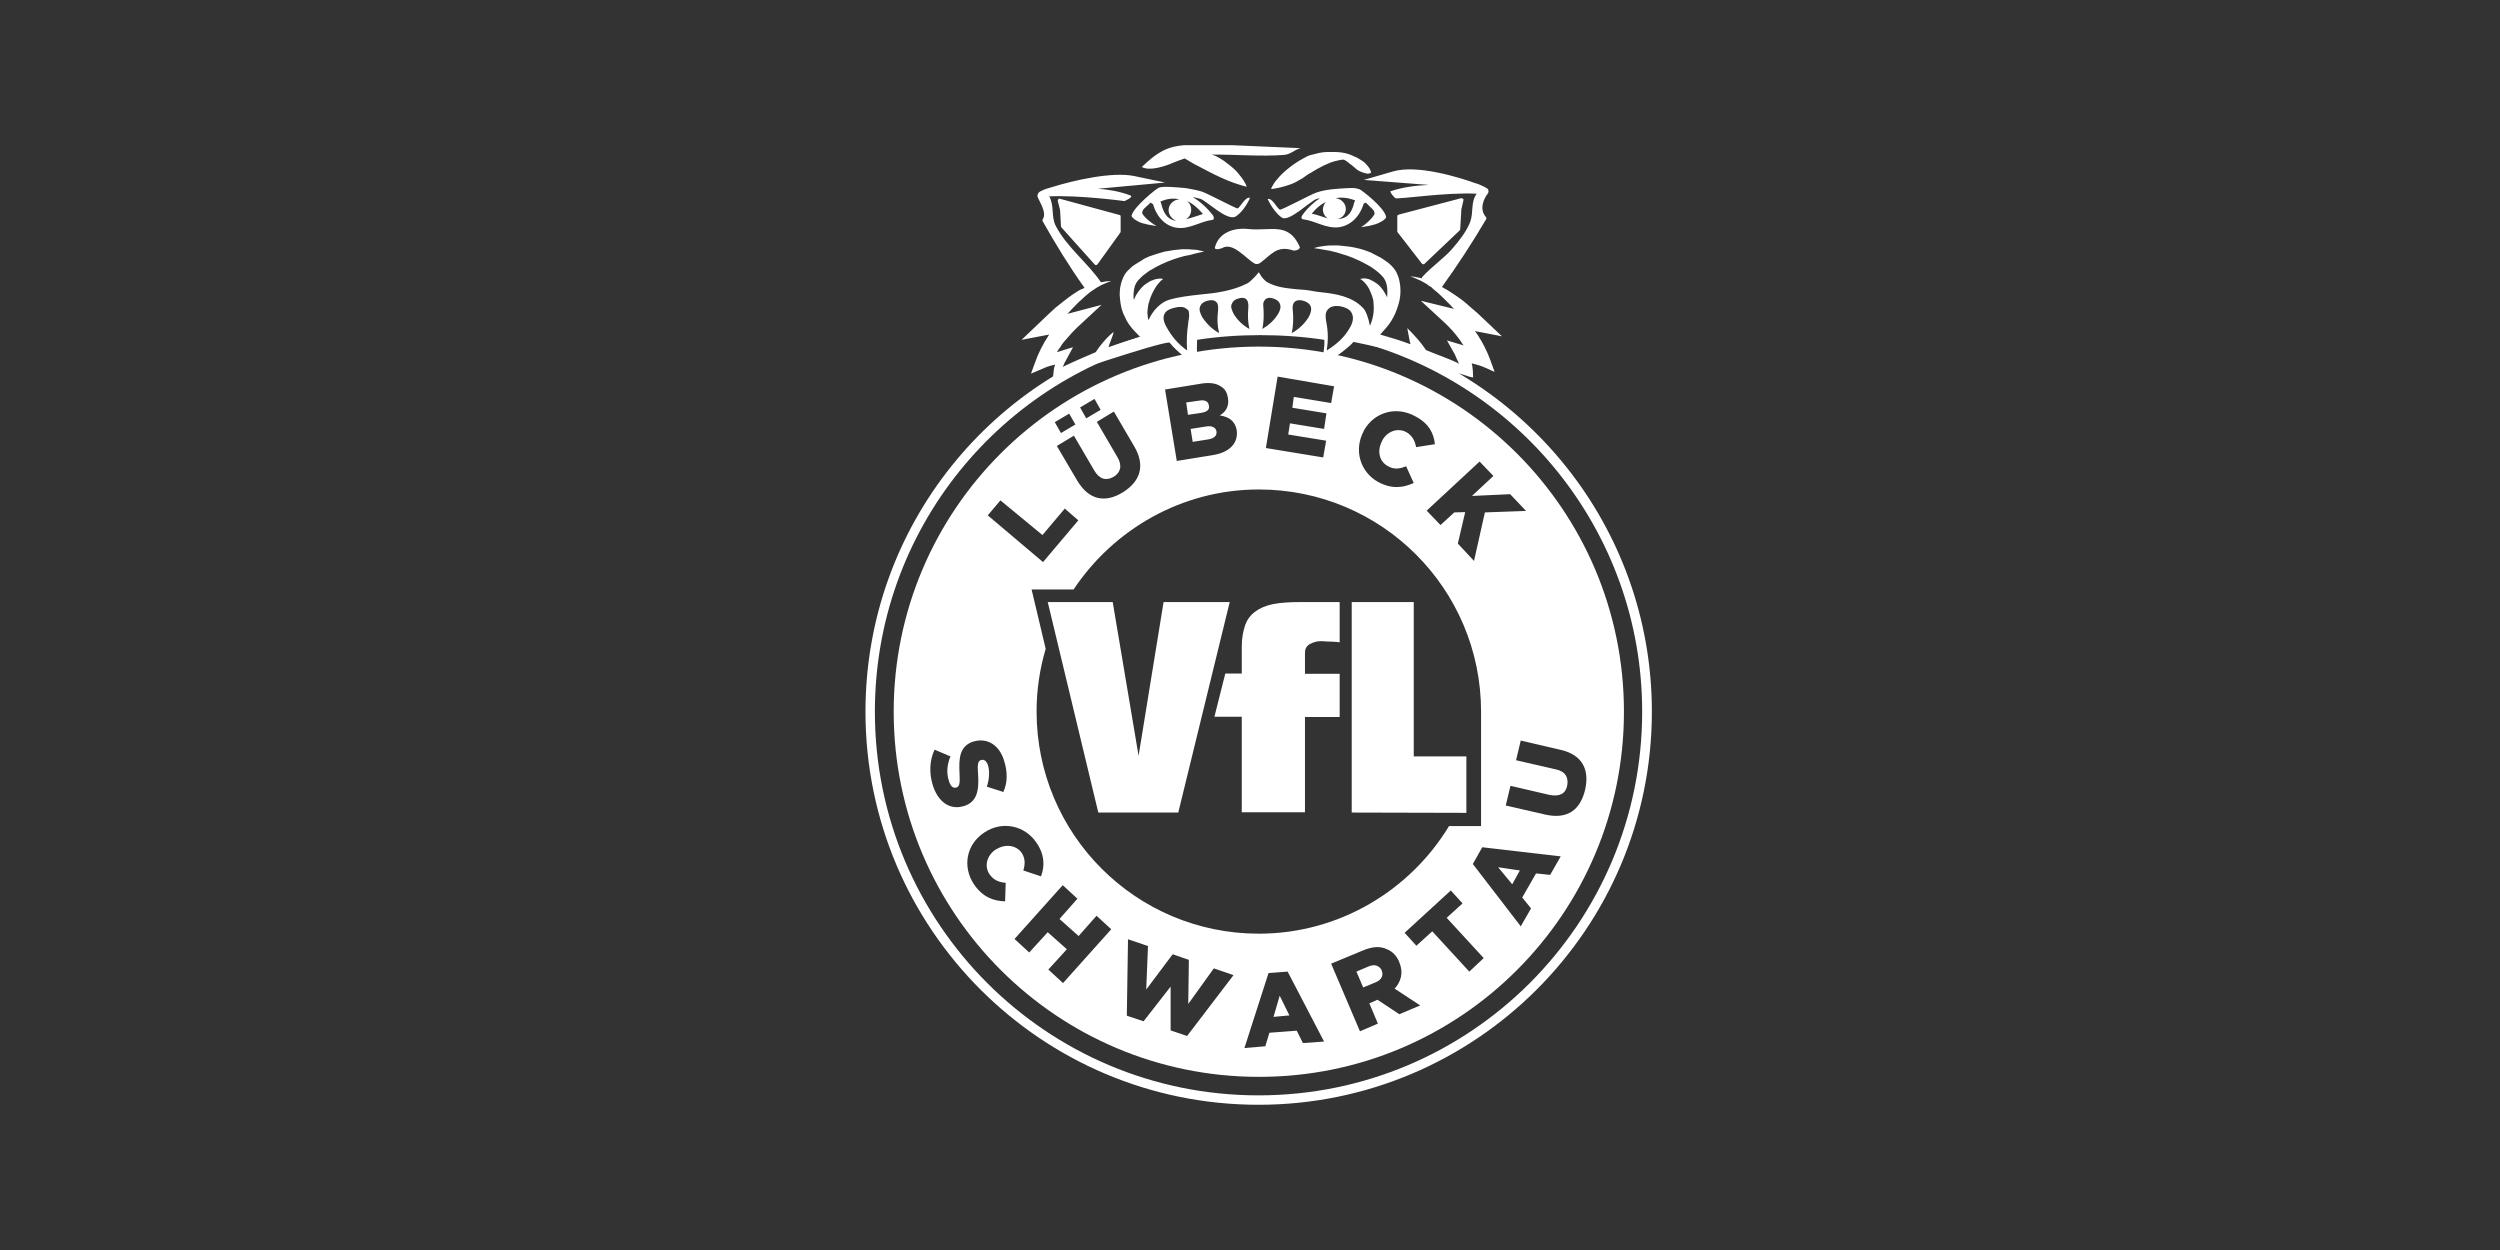
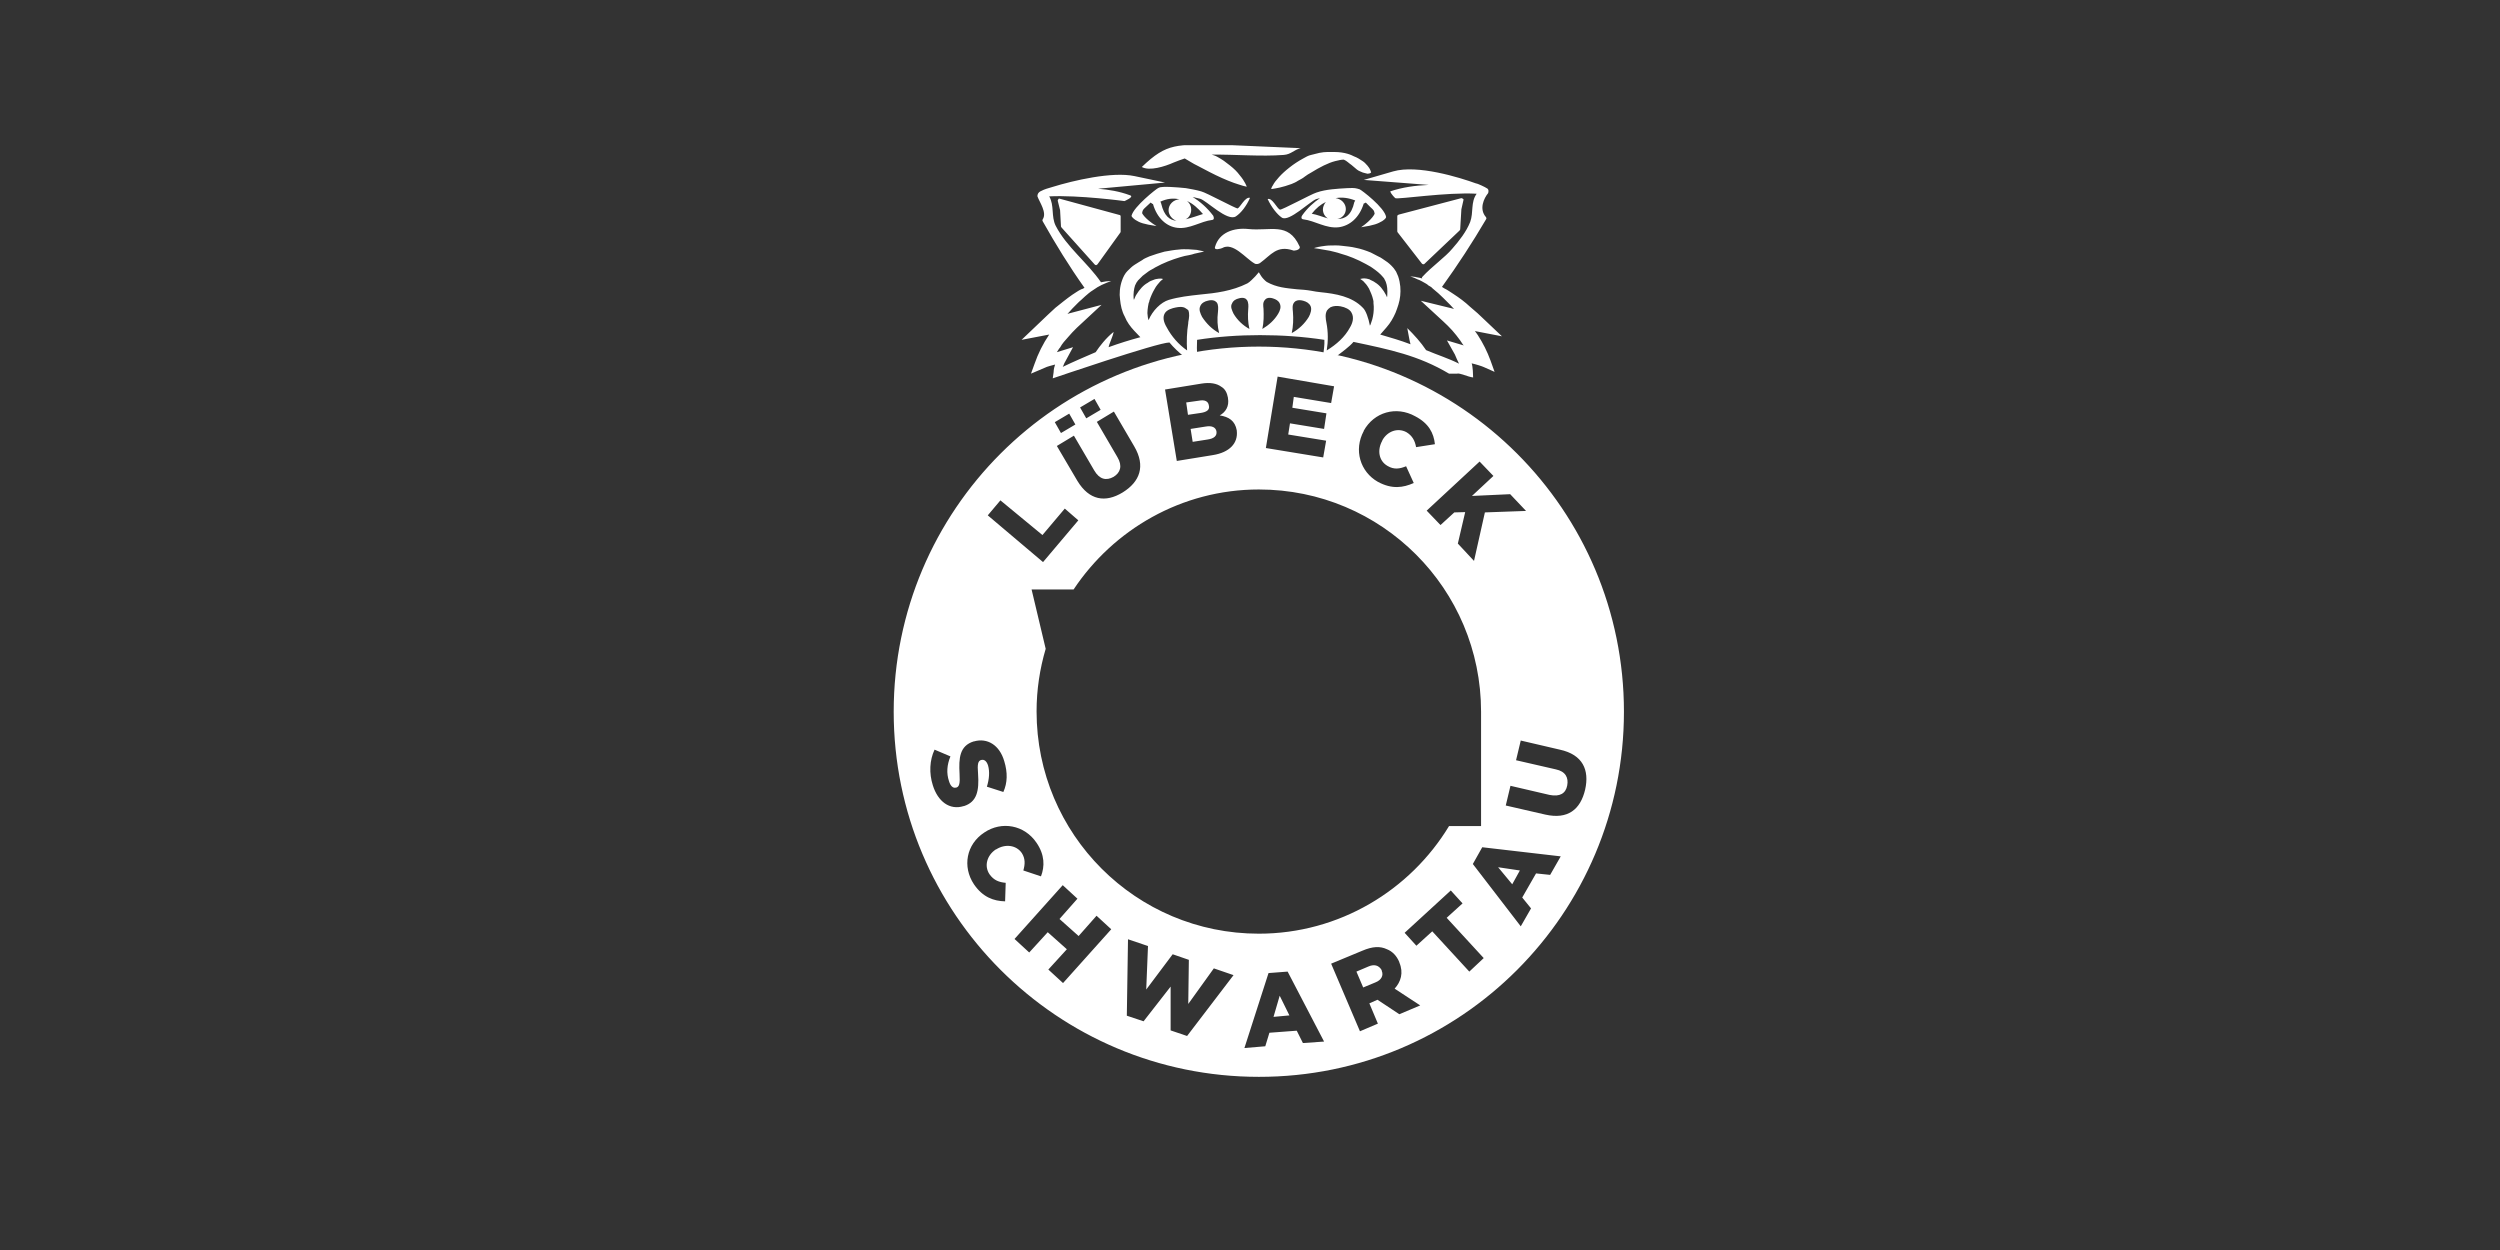
<svg xmlns="http://www.w3.org/2000/svg" xmlns:xlink="http://www.w3.org/1999/xlink" version="1.1" id="Ebene_1" x="0px" y="0px" viewBox="0 0 850.4 425.2" style="enable-background:new 0 0 850.4 425.2;" xml:space="preserve">
  <rect x="0" y="0" width="850.4" height="425.2" fill="#333333" stroke="none" />
  <style type="text/css">
	.st0{clip-path:url(#SVGID_2_);fill:#FFFFFF;}
	.st1{clip-path:url(#SVGID_4_);fill:#FFFFFF;}
	.st2{fill:#FFFFFF;}
</style>
  <g id="camfil">
</g>
  <g>
    <g>
      <g>
        <g>
          <defs>
            <rect id="SVGID_1_" x="294.5" y="49.4" width="267.5" height="326.5" />
          </defs>
          <clipPath id="SVGID_2_">
            <use xlink:href="#SVGID_1_" style="overflow:visible;" />
          </clipPath>
          <path class="st0" d="M552.4,242.1c0-68.6-55.6-124.2-124.2-124.2S304,173.5,304,242.1s55.6,124.2,124.2,124.2      C496.8,366.4,552.4,310.7,552.4,242.1 M501,293.9l3.2-5.7l26.7,3.1l-3.6,6.3l-4.8-0.5l-4.7,8.2l3,3.7l-3.5,6.1L501,293.9      L501,293.9z M487.2,316.8l-5.4,4.9l-4-4.4l15.7-14.4l4,4.4l-5.4,4.9l12.6,13.7l-4.9,4.6L487.2,316.8L487.2,316.8z M452.8,327.8      l10.6-4.4c3.5-1.5,6.1-1.6,8.4-0.5c1.8,0.7,3.3,2.2,4.2,4.4v0.1c1.5,3.5,0.5,6.6-1.6,8.9l8.7,5.7l-7.1,3l-7.4-4.9h-0.1l-2.7,1.2      l2.9,6.9l-6.1,2.6L452.8,327.8L452.8,327.8z M423.3,356.5l8.2-25.5l6.5-0.5l12.4,23.8l-7.2,0.5l-2.1-4.2l-9.3,0.7l-1.4,4.6      L423.3,356.5L423.3,356.5z M383.3,345.5l0.4-26l6.8,2.3l-0.6,14.8l9-12l5.5,1.9l-0.2,15l8.7-12.1l6.7,2.3l-15.8,20.7l-5.6-1.9      v-14.9l-9.2,11.8L383.3,345.5L383.3,345.5z M345.1,319.4l16.4-18.3l5,4.6l-6.1,6.9l6.5,5.8l6.1-6.9l5,4.6l-16.4,18.3l-5-4.6      l6.3-6.9l-6.5-5.8l-6.3,6.9L345.1,319.4L345.1,319.4z M334.8,283.2L334.8,283.2c5.9-4,13.7-2.6,17.8,3.5c2.8,4.1,2.8,8,1.5,11.4      l-6-2c0.6-2.1,0.7-4-0.5-5.9c-1.9-2.8-5.7-3.2-8.7-1.3h-0.1c-3.1,2-4.1,5.7-2.2,8.5c1.5,2.1,3.3,2.7,5.5,2.9l-0.2,6.3      c-3.9-0.1-7.6-1.4-10.6-5.8C327.3,294.8,328.7,287.2,334.8,283.2 M341.6,258.9c1.2,3.9,1.1,7.4-0.3,10.5l-5.6-1.8      c0.8-2.6,1-5.1,0.4-7.2c-0.5-1.6-1.4-2.1-2.2-1.9h-0.1c-1.1,0.3-1.4,1.3-1.1,4.8c0.4,5.7-0.4,9.5-4.8,10.9h-0.1      c-4.8,1.5-8.8-1.6-10.5-7.1c-1.3-4.1-1.1-8.5,0.6-12.1l5.4,2.3c-1.2,2.9-1.4,5.7-0.5,8.4c0.5,1.7,1.4,2.5,2.4,2.2h0.1      c1-0.3,1.3-1.3,1.1-4.7c-0.3-5.3,0-9.5,4.8-11h0.1C335.8,250.9,340,253.4,341.6,258.9 M354.6,182l7.6-9l4.6,4l-12,14.2      L336,175.3l4.3-5.1L354.6,182L354.6,182z M365.8,144.4l-4.9,2.9l-2.1-3.7l4.9-2.9L365.8,144.4L365.8,144.4z M374.4,139.4      l-4.9,2.9l-2.1-3.7l4.9-2.9L374.4,139.4L374.4,139.4z M381.9,167.5c-5.9,3.6-11.4,2.7-15.4-3.9l-7-11.9l5.8-3.5l6.9,11.8      c1.8,3.1,4.1,3.6,6.6,2.2c2.3-1.4,3.1-3.7,1.3-6.7l-7-12l5.8-3.5l6.9,11.8C389.8,158.6,387.7,163.9,381.9,167.5 M412.6,154.8      l-12.3,2l-4-24.3l12.3-2c3-0.5,5.3-0.1,6.9,1.1c1.2,0.7,1.9,2,2.2,3.7v0.1c0.5,2.8-0.8,4.8-2.8,5.9c3.1,0.5,5.2,1.8,5.8,5.1v0.1      C421.2,150.8,418.2,153.9,412.6,154.8 M428.2,166.5c41.8,0,75.6,33.8,75.6,75.6v38.9h-10.9c-13.2,21.8-37.3,36.6-64.7,36.6      c-41.8,0-75.6-33.8-75.6-75.6c0-7.4,1.1-14.5,3.1-21.3l-4.8-20.2h14.3C378.7,180.2,401.9,166.5,428.2,166.5 M453.8,131.4l-1,5.7      l-12.7-2.1l-0.5,3.7l11.6,1.9l-0.8,5.3l-11.6-1.9l-0.6,3.8l12.9,2.1l-1,5.7l-19.5-3.2l4-24.3L453.8,131.4L453.8,131.4z       M488.1,151.1l-6.4,1c-0.4-2.2-1.3-3.9-3.3-5.1c-3-1.6-6.5-0.3-8.2,2.8v0.1c-1.8,3.2-1.2,6.9,1.8,8.6c2.2,1.3,4.1,1,6.3,0.1      l2.6,5.7c-3.6,1.6-7.4,2.2-12.2-0.4c-6-3.4-8.3-10.8-4.8-17.3v-0.1c3.5-6.3,11-8.5,17.5-4.9C486,144,487.7,147.3,488.1,151.1       M519.1,173.8l-14,0.5l-3.7,16.5l-5.5-5.9l2.5-10.7l-3.7,0.1l-4.7,4.3l-4.7-4.9l18-16.7l4.7,4.9l-7.3,6.8l13-0.6L519.1,173.8      L519.1,173.8z M539.2,268.6c-1.6,6.8-5.9,10.2-13.5,8.5l-13.5-3.1l1.6-6.7l13.3,3.1c3.5,0.7,5.5-0.5,6-3.2      c0.5-2.6-0.5-4.8-3.9-5.5l-13.5-3.1l1.6-6.7l13.3,3.1C538.4,256.7,540.7,261.9,539.2,268.6 M413.8,146.8L413.8,146.8      c-0.2-1.4-1.5-2.1-3.7-1.7l-5.1,0.8l0.7,4.4l5.1-0.8C412.9,149.2,414,148.3,413.8,146.8 M411.2,137.9L411.2,137.9      c-0.2-1.4-1.4-2-3.4-1.6l-4.3,0.6l0.6,4.2l4.1-0.6C410.5,140.2,411.6,139.4,411.2,137.9 M435.3,338.7l-2.1,7.2l5.4-0.5      L435.3,338.7L435.3,338.7z M465.4,328.8l-4,1.7l2.3,5.4l4.1-1.7c2.1-0.8,2.9-2.4,2.2-4V330C469,328.3,467.4,327.9,465.4,328.8       M517,296.1l-7.4-1.1l4.8,5.8L517,296.1L517,296.1z" />
        </g>
      </g>
      <g>
        <g>
          <defs>
            <rect id="SVGID_3_" x="294.5" y="49.4" width="267.5" height="326.5" />
          </defs>
          <clipPath id="SVGID_4_">
            <use xlink:href="#SVGID_3_" style="overflow:visible;" />
          </clipPath>
          <path class="st1" d="M373.4,89.8l7.7-10.7c0.1-0.1,0.1-0.2,0.1-0.4v-5.1c0-0.3-0.2-0.5-0.5-0.5l-20.2-5.5      c-0.2-0.1-0.5,0-0.5,0.2c-0.2,0.2-0.2,0.4-0.2,0.5l0.8,3.2l0.3,5.5c0,0.1,0.1,0.3,0.2,0.4l11.3,12.6c0.1,0.1,0.3,0.2,0.5,0.2      l0,0C373.2,90,373.4,89.9,373.4,89.8 M475.8,73c-0.3,0.1-0.5,0.3-0.5,0.5v5.1c0,0.1,0,0.3,0.1,0.4l8.3,10.7      c0.1,0.1,0.3,0.2,0.5,0.2l0,0c0.2,0,0.3-0.1,0.4-0.2l11.9-11.3c0.1-0.1,0.2-0.3,0.2-0.4l0.4-6.8l0.7-3.1c0.1-0.2,0-0.4-0.2-0.5      s-0.4-0.2-0.5-0.2L475.8,73L475.8,73z M506.2,65.7c0,0,0.5-1.3-0.5-1.7c-0.4-0.3-3.1-1.6-3.6-1.6c-5.5-2-19.9-6.5-28.2-4.1      l-10,2.9l22.1,1.7c-4.6,0.2-9,0.8-13.1,2.2c0.3,1,1.7,2.3,1.7,2.3c1,0.5,17.5-2.1,27.7-1.5c-2.1,2.9-1,6.3-2.2,9.6      c-1.3,3.3-3.8,6.5-6.1,9.1c-2.4,2.9-6.9,6-10.2,9.6c-0.2,0.2-0.1,0.4,0,0.5c-0.2,0-0.4-0.1-0.5-0.1c-0.5-0.2-1.3-0.2-1.8-0.4      c-0.5-0.1-1.3-0.1-1.8-0.2l1.6,0.6c0.5,0.3,1.1,0.5,1.6,0.7c0.5,0.3,1.1,0.5,1.5,0.8c0.5,0.3,1,0.5,1.5,1c0.5,0.3,1,0.5,1.4,1      c0.4,0.4,0.8,0.6,1.3,1.1c0.8,0.6,1.6,1.5,2.4,2.2c0.7,0.7,1.6,1.6,2.3,2.3c0.4,0.5,0.8,0.8,1.3,1.4c-0.3-0.1-0.5-0.1-0.7-0.2      l-10.6-2.6l7.6,7c1.1,1,2.1,2,3.1,3.1c1,1.1,1.8,2.2,2.7,3.4c0.4,0.5,0.7,1.2,1.2,1.7l-5.7-1.7l2.7,4.8c0.6,1.4,0.7,1.7,1.4,3.1      c-3.8-1.9-7.2-2.9-11.2-4.6c-1.8-2.7-4-5.1-6.4-7.5c0.4,1.8,0.6,3.7,1.1,5.5c-3.4-1.3-6.9-2.3-10.3-3.3c0.2-0.2,2.1-2.4,2.1-2.4      c1.4-1.6,2.3-3.2,3.1-5c0.7-1.8,1.4-3.7,1.6-5.8c0.2-2,0.1-4.2-0.7-6.6c-0.2-0.5-0.5-1.2-0.7-1.6c-0.4-0.5-0.6-1-1.1-1.5      c-0.7-0.8-1.6-1.6-2.4-2.1c-0.8-0.5-1.6-1.2-2.6-1.6c-0.7-0.4-1.6-0.8-2.5-1.3c-1.7-0.7-3.5-1.3-5.1-1.6      c-1.6-0.4-3.2-0.5-4.8-0.7c-1.5-0.2-2.8-0.1-3.9-0.1c-1.2,0-2.2,0.2-3,0.3c-0.8,0.1-1.5,0.3-1.9,0.4c-0.5,0.1-0.6,0.2-0.6,0.2      s0.2,0,0.6,0.1c0.5,0,1.1,0.2,1.9,0.3c0.7,0.1,1.7,0.3,2.9,0.5c1.1,0.3,2.3,0.5,3.7,1c2.6,0.7,5.6,1.9,8.5,3.5      c0.6,0.4,1.4,0.7,2.2,1.3c0.6,0.4,1.4,1,2,1.5c0.6,0.5,1.2,1.1,1.6,1.6c0.2,0.3,0.5,0.5,0.5,0.7c0.2,0.4,0.3,0.5,0.5,1      c0.5,1.3,0.6,2.8,0.5,4.4c0,0.3,0,0.5-0.1,0.8c-0.1-0.3-0.2-0.5-0.3-0.7c-1-1.9-2.2-3.4-3.7-4.3c-0.6-0.5-1.4-0.7-2-1.1      c-0.6-0.2-1.3-0.3-1.6-0.3c-0.5,0-0.8,0-1.1,0.1c-0.2,0-0.4,0.1-0.4,0.1s0.1,0.1,0.3,0.2c0.2,0.1,0.5,0.4,0.7,0.5      c0.3,0.3,0.5,0.5,1,1.1c0.3,0.4,0.6,0.8,1,1.5c0.5,1.1,1.1,2.4,1.4,3.8l0.1,0.5v0.3v0.3v0.1l0,0v-0.1l0,0l0,0      c0,0.4,0.1,0.7,0.1,1.2c0,0.7,0,1.6-0.1,2.2c-0.1,0.6-0.2,1.5-0.4,2.1c-0.2,0.6-0.4,1.3-0.6,1.8c-0.1,0.1-0.1,0.2-0.2,0.4      c-0.5-2.6-1.4-5.2-2.4-6.1c-3.7-3.9-9.4-4.8-14.3-5.3c-1.2-0.1-2.2-0.3-3.3-0.5c-1.7-0.3-3.3-0.4-4.8-0.5      c-3.7-0.4-6.9-0.6-10.3-2.5c-0.6-0.4-1.6-1.5-1.9-2l-0.8-1.3L427,94c-0.6,0.6-1.9,2-2.7,2.4c-5.2,2.6-10.7,3.3-16.1,3.8      c-3.7,0.4-7.2,0.8-10.6,1.8c-2.7,0.8-5.6,3.7-6.9,6.9c0-0.1-0.1-0.2-0.1-0.3c-0.2-0.6-0.2-1.4-0.3-2.1c0-0.7,0.1-1.5,0.2-2.2      c0.1-0.4,0.1-0.7,0.2-1.1l0.1-0.3l0.1-0.2c0-0.2,0.1-0.3,0.1-0.5c0.5-1.5,1.1-2.8,1.7-3.8c0.6-1.2,1.4-2,1.9-2.6      c0.3-0.3,0.5-0.5,0.7-0.6c0.2-0.2,0.3-0.3,0.3-0.3s-0.1,0-0.4-0.1c-0.3,0-0.5-0.1-1.1,0c-0.5,0.1-1.1,0.1-1.7,0.4      c-0.6,0.2-1.4,0.5-2,1c-1.5,0.8-2.8,2.3-3.9,4.1c-0.3,0.4-0.5,1.2-0.7,1.5c0,0.1-0.1,0.2-0.1,0.3c0-0.2,0-0.5-0.1-0.6      c-0.1-1.6,0.1-3.2,0.5-4.4c0.1-0.3,0.3-0.5,0.5-1c0.2-0.3,0.4-0.5,0.5-0.7c0.5-0.5,1.1-1.1,1.6-1.6c0.6-0.5,1.4-1,2-1.5      c0.7-0.5,1.5-0.8,2.2-1.3c2.9-1.6,5.8-2.7,8.5-3.5c1.4-0.4,1.8-0.5,3-0.7c1.1-0.2,1.2-0.3,1.9-0.5l2.7-0.6      c0.5-0.1,0.6-0.1,0.6-0.1s-0.2-0.1-0.6-0.2s-0.5-0.1-1.9-0.4c0,0-1.6-0.1-2.8-0.2c-1.2,0-1.9-0.1-3.4,0.1      c-1.5,0.1-3,0.4-4.8,0.7c-1.6,0.4-3.4,1-5.1,1.6c-0.8,0.4-1.8,0.7-2.5,1.3c-0.8,0.5-1.7,1-2.6,1.6c-0.8,0.5-1.6,1.3-2.4,2.1      c-0.4,0.4-0.7,0.8-1.1,1.5c-0.3,0.5-0.5,1.1-0.7,1.6c-0.8,2.2-1,4.6-0.7,6.6c0.2,2,0.6,4,1.6,5.8c0.7,1.8,1.9,3.4,3.2,4.8      c0,0,1.8,1.9,2.1,2.2c-3.7,1-7.2,2.1-10.8,3.4c0.3-1.5,1.5-3.7,1.7-5.2c-2.6,2.1-4.7,4.8-6.1,6.9c-3.7,1.6-7.5,3.2-11.2,5      c0.3-0.5,0.5-1.3,0.8-1.7l2.7-5l-5.5,1.7c0.4-0.5,0.6-1.1,1.1-1.6c0.7-1.3,1.7-2.4,2.7-3.5c1-1.2,1.9-2.1,3-3.2l8.4-7.8l-11,2.9      c-0.2,0.1-0.4,0.1-0.6,0.2c1.1-1.3,2.2-2.4,3.4-3.6c0.4-0.4,0.7-0.7,1.3-1.2c0.4-0.4,0.8-0.7,1.3-1.2c0.8-0.7,1.7-1.5,2.7-2.1      l1.5-1c0.5-0.3,1-0.5,1.5-0.8l1.6-0.7l1.6-0.6c-0.5,0-1.2,0.1-1.7,0.1c-0.5,0.1-1.2,0.2-1.7,0.3h-0.1l0,0      c-4.6-6.7-11.7-12-15.4-19.2c-1.6-3.2-0.4-6.9-2.2-10c10-0.5,25.6,1.6,25.6,1.6s3.6-1.5,1.8-2c-3.5-1.3-7.1-1.9-10.8-2.2      l22.8-2.1c0,0,0.1,0-10.4-2.2c-7.6-1.6-20.8,1.5-27.9,3.7c-1.4,0.4-2.8,0.8-3.7,1.3c-1.6,0.6-1.4,1.9-1.4,1.9      c0.7,2,3.3,5.5,1.8,7.8c-0.2,0.3-0.1,0.5,0,0.7c4.4,7.8,9,15.3,14.2,22.6c-0.4,0.2-0.6,0.4-1.1,0.5c-1.1,0.5-2.1,1.3-3.1,1.9      c-2,1.4-3.8,2.9-5.7,4.4c-1.7,1.6-3.5,3.2-5.1,4.8l-6.4,6.1l8.9-1.7c0.2,0,0.3-0.1,0.5-0.1c-2.1,3.1-3.8,6.5-5,10l-1.2,3.3      l5.4-2.3c0,0,1.5-0.5,2.8-0.8c-0.2,0.5-0.5,1.7-0.5,2.6c-0.1,0.8-0.3,2.1-0.3,2.1s35.7-12.2,39.7-12.2c1.3,1.6,3.4,3.6,5,4.8      c1.6,1.3,2.2,1.7,3.9,2.9l1.2,0.8c0,0-0.5-2.6-0.6-3.9c-0.2-1.6-0.2-3.8-0.1-5.5c7-1.1,14.2-1.6,21.4-1.6      c7.4,0,14.7,0.5,21.9,1.6c0.1,1.7-0.2,3.6-0.4,5.2c-0.3,1.5-1.1,4.2-1.1,4.2s2.6-1.6,5.5-3.7c1.7-1.3,4.7-3.5,5.9-5      c12.3,2.6,22.1,4.6,32.5,10.8h2.7c1-0.3,3.7,1.1,5.5,1.3c0-0.8-0.1-3.8-0.5-4.8c1.4,0.3,3.6,1,4.2,1.3c0.7,0.3,3.6,1.6,3.6,1.6      l-1.4-3.9c-1.1-3-2.5-5.8-4.3-8.6c-0.3-0.5-0.6-0.8-1-1.4c0.1,0,0.3,0.1,0.4,0.1l8.8,1.7l-5.8-5.5c-1.6-1.6-3.3-3.1-5.1-4.6      c-1.7-1.6-3.6-3-5.6-4.3c-1-0.6-2-1.4-3.1-1.9c-0.3-0.2-0.5-0.3-0.8-0.5l0,0c5.4-7.5,10.3-15,15-23c0.2-0.3,0.1-0.5,0-0.7      C503,71.1,504.8,67.4,506.2,65.7 M404.2,109.6v0.3c-0.5,3-0.6,6.3-0.4,9.3c-2.9-2-5.3-4.8-6.9-7.8c-1.2-2-1.4-3.6-0.7-4.8      c0.7-1.3,2.7-1.8,3.7-2c0.5-0.1,1.1-0.2,1.6-0.2c0.6,0,1.3,0.1,1.7,0.4c0.4,0.2,0.7,0.5,1,0.7      C404.7,106.7,404.5,108.1,404.2,109.6 M414.7,113.3c-2.4-1.3-4.3-3.2-5.8-5.5c-0.6-1.2-1.2-2.5-0.6-3.7c0.4-1,1.5-1.6,2.5-1.8      c0.7-0.2,1.6-0.3,2.3,0c0.4,0.2,0.6,0.4,0.8,0.6c0.6,0.8,0.5,2.1,0.4,3.2C414,108.5,414.1,111,414.7,113.3 M425,111.9      c-2.2-1.2-4.1-3-5.4-5.2c-0.5-1.1-1.2-2.4-0.5-3.5c0.4-1,1.4-1.5,2.3-1.7c0.6-0.2,1.5-0.3,2.1,0c0.3,0.1,0.5,0.4,0.7,0.6      c0.5,0.8,0.5,2,0.4,3C424.4,107.4,424.5,109.7,425,111.9 M434.8,106.7c-1.3,2.2-3.2,3.9-5.4,5.2c0.5-2.2,0.5-4.6,0.4-6.8      c-0.1-1.1-0.3-2.1,0.4-3c0.2-0.3,0.5-0.5,0.7-0.6c0.6-0.3,1.5-0.2,2.1,0c1,0.3,1.9,0.8,2.3,1.7      C435.9,104.4,435.4,105.7,434.8,106.7 M445.2,107.8c-1.4,2.3-3.4,4.2-5.8,5.5c0.5-2.3,0.6-4.8,0.4-7.2c-0.1-1.1-0.3-2.3,0.4-3.2      c0.2-0.3,0.5-0.5,0.8-0.6c0.6-0.3,1.6-0.2,2.3,0c1.1,0.3,2,0.8,2.5,1.8C446.3,105.2,445.8,106.7,445.2,107.8 M459.2,111.4      c-1.7,3.2-4.6,5.8-7.9,7.8c0.5-3.1,0.5-6.3-0.1-9.4c-0.3-1.5-0.5-3,0.2-4.2c0.3-0.4,0.6-0.7,1.2-1.1c1.1-0.5,2.2-0.5,3.4-0.3      c1.6,0.3,3.1,1,3.7,2.1C460.7,108,460.1,109.9,459.2,111.4 M466.4,58.6c0,0-0.3-1.2-1.2-2.2c-0.5-0.5-1-1.2-1.7-1.6      c-0.7-0.5-2-1.3-2.9-1.6c-0.8-0.4-2.9-1.5-6.8-1.5c-1,0-3.2-0.1-5,0.3c-1,0.2-1.8,0.5-2.8,0.7s-1.8,0.7-2.7,1.2      c-0.8,0.4-1.7,1-2.5,1.5c-0.7,0.5-1.5,1-2.2,1.6c-0.6,0.5-1.4,1.1-1.9,1.6c-0.5,0.5-1.2,1.1-1.6,1.6c-1,1.1-1.7,2-2.1,2.8      c-0.5,0.7-0.6,1.3-0.6,1.3s0.5,0,1.4-0.2c0.8-0.1,2-0.4,3.4-0.8c0.6-0.2,1.4-0.5,2.1-0.7c0.7-0.3,1.5-0.6,2.2-1.1      c0.7-0.4,1.6-0.8,2.3-1.4c0.6-0.5,1.5-1,2.2-1.4c2.9-1.8,5.8-3.3,8.2-3.9c1.2-0.3,2.1-0.5,2.9-0.5c1,0.4,1.7,1.2,2.6,1.8      c0.6,0.5,1.4,1.2,1.9,1.6c0.6,0.5,1.4,0.7,2,1c0.6,0.2,1.3,0.3,1.6,0.4C466.4,59,466.4,58.6,466.4,58.6 M442.1,83.9L442.1,83.9      c0-0.1-0.1-0.1-0.1-0.2c-3.8-8.3-9.9-5-17.4-5.8c-4.8-0.5-9.9,1.1-11.3,6.1c-0.4,1.3,1.9,0.6,2.4,0.4c3.7-2.2,8,3.5,11,5.2      c0.5,0.4,1.6,0.2,2-0.2c3.6-2.6,5.6-6.1,11.2-4.2c0.2,0.1,0.4,0.1,0.5,0C441.3,85.2,442.4,84.6,442.1,83.9 M447.8,67.7      c0.4-0.1,0.7-0.2,1.2-0.3c-2.2,1.5-4.3,3.4-6,5.8c-0.4,0.5-0.5,1.3,0.3,1.4c4.1,0.5,7.7,3.2,12.1,2.7c3.7-0.5,7-3.2,8.5-8.1h0.1      c0.2-0.1,0.5-0.2,0.6-0.3l1.5,1.5c1.3,1.2,1.3,1.2,1.5,2.3c0,0-0.7,1.9-4.6,4.6c4.6-0.7,5.6-1.2,7.2-2.1c0,0,1.3-0.8,1.3-1.4      c-0.5-3.2-8.4-9.2-9-9.4c-0.5-0.2-1.1-0.3-1.6-0.4c-1.1-0.1-1.8,0-2.7,0c-1.7,0.1-3.5,0.2-5.2,0.4s-3.5,0.5-5.2,1.1      c-1.7,0.5-11.8,6-12.4,5.8c-1-0.3-2.6-4.1-4.2-3.6c1.3,2.8,3.2,5.2,4.8,6.3C438.4,75.7,445.7,68.4,447.8,67.7 M457.8,71.1      c0-1.9-1.6-3.5-3.5-3.7c2.2-0.4,4.4-0.1,6.7,0.8c-0.1,0.2-0.2,0.4-0.3,0.5c-1,4.6-3.2,5.8-5.8,5.8      C456.6,74.2,457.8,72.8,457.8,71.1 M451,68.7c-0.5,0.6-1,1.6-1,2.5c0,1.3,0.6,2.4,1.7,3.1c-1.8-0.5-3.7-1.3-5.5-1.6      C447.7,70.8,449.3,69.5,451,68.7 M388.5,72.5c0.2-1.1,0.2-1.1,1.5-2.3l1.4-1.3c0.3,0.2,0.5,0.4,0.7,0.5h0.1      c1.4,4.9,4.7,7.7,8.3,8.1c4.2,0.5,7.8-2.2,11.9-2.7c0.6-0.1,0.6-0.7,0.3-1.4c-2.1-2.8-4.6-4.9-7-6.4c0.8,0.2,1.7,0.4,2.5,0.6      c2.1,0.5,9.3,7.9,12.2,6c1.7-1.1,3.6-3.5,4.8-6.3c-1.6-0.5-3.4,3.3-4.2,3.6c-0.6,0.1-10.7-5.4-12.4-5.8      c-1.7-0.5-3.5-0.8-5.2-1.1c-1.7-0.2-3.5-0.3-5.2-0.4c-0.8,0-1.7-0.1-2.7,0c-0.5,0-1.1,0.1-1.6,0.4c-0.5,0.2-8.3,6.3-9,9.4      c0,0.5,1.3,1.4,1.3,1.4c1.6,1,2.7,1.4,7.2,2.1C389.3,74.4,388.5,72.5,388.5,72.5 M403.3,74.6c1.2-0.6,1.9-1.8,1.9-3.3      c0-1.2-0.5-2.2-1.4-2.9c1.9,0.8,3.7,2.4,5.4,4.4C407.4,73.4,405.3,74.1,403.3,74.6 M394.7,68.6c2.2-1,4.3-1.3,6.5-0.8      c-2,0.1-3.7,1.7-3.7,3.7c0,1.6,1.2,3.1,2.7,3.6c-2.3-0.2-4.2-1.6-5.2-5.8C394.9,68.8,394.7,68.7,394.7,68.6 M436.7,52.7      c2.5-0.2,3.4-1.7,5.7-2.3l-27.7-1.2c-14.3,0.1-17.6-0.8-26.3,7.6c2.6,1.5,7.9-0.2,10.8-1.5c1.3-0.5,2.5-1,3.8-1.4      c0.2,0.1,0.3,0.2,0.5,0.3c1.1,0.6,2.4,1.5,3.7,2.1c1.4,0.7,2.8,1.5,4.2,2.2c2.9,1.5,5.8,2.8,8.3,3.7c1.3,0.5,2.3,0.7,3.1,1      c0.7,0.2,1.3,0.3,1.3,0.3s-0.6-1.8-2.4-3.9c-0.8-1.1-1.9-2.2-3.3-3.3c-0.6-0.5-1.4-1.1-2.1-1.6s-1.6-1-2.3-1.4      c-0.5-0.3-1.2-0.5-1.8-0.7C420.2,52.5,428.9,53.3,436.7,52.7" />
        </g>
      </g>
    </g>
-     <path class="st2" d="M498.8,276.5v-19.2h-17.9v-52.5h-21.1v71.6L498.8,276.5L498.8,276.5z M443.9,243.9h11.8v-14.7h-11.8v-7.1   c0-1.4,0.5-2.3,1.6-3c1.1-0.5,2.2-1,3.6-1c0.7,0,1.5,0,1.9,0.1c0.5,0,4.1,0.1,4.7,0.3v-13.7h-13.3c-3.7,0-6.9,0.2-9.4,0.7   c-2.5,0.5-4.7,1.5-6.1,2.6c-1.6,1.2-2.7,2.7-3.4,4.7c-0.6,1.9-1.1,4.2-1.1,7v9.3h-5.6l-3.7,14.7h9.3v32.5h21.5v-32.5h0.1V243.9z    M400.8,276.4l17.5-71.6h-22.5l-8.5,52.3l-8.8-52.3h-22.1l17.2,71.6H400.8L400.8,276.4z" />
-     <path class="st2" d="M561.9,242.1c0-63.2-43.9-116.1-102.7-130.1v3.1h-1.4c57.8,13.5,100.8,65.3,100.8,127   c0,72.1-58.4,130.5-130.5,130.5s-130.5-58.4-130.5-130.5c0-62.1,43.2-114,101.4-127.2c-0.7-1-1.5-1.9-2-2.9   c-58.9,14-102.6,66.9-102.6,130.1c0,73.9,59.9,133.7,133.7,133.7S561.9,316,561.9,242.1 M449.5,110.1L449.5,110.1v3.3l0,0V110.1   L449.5,110.1z" />
  </g>
</svg>